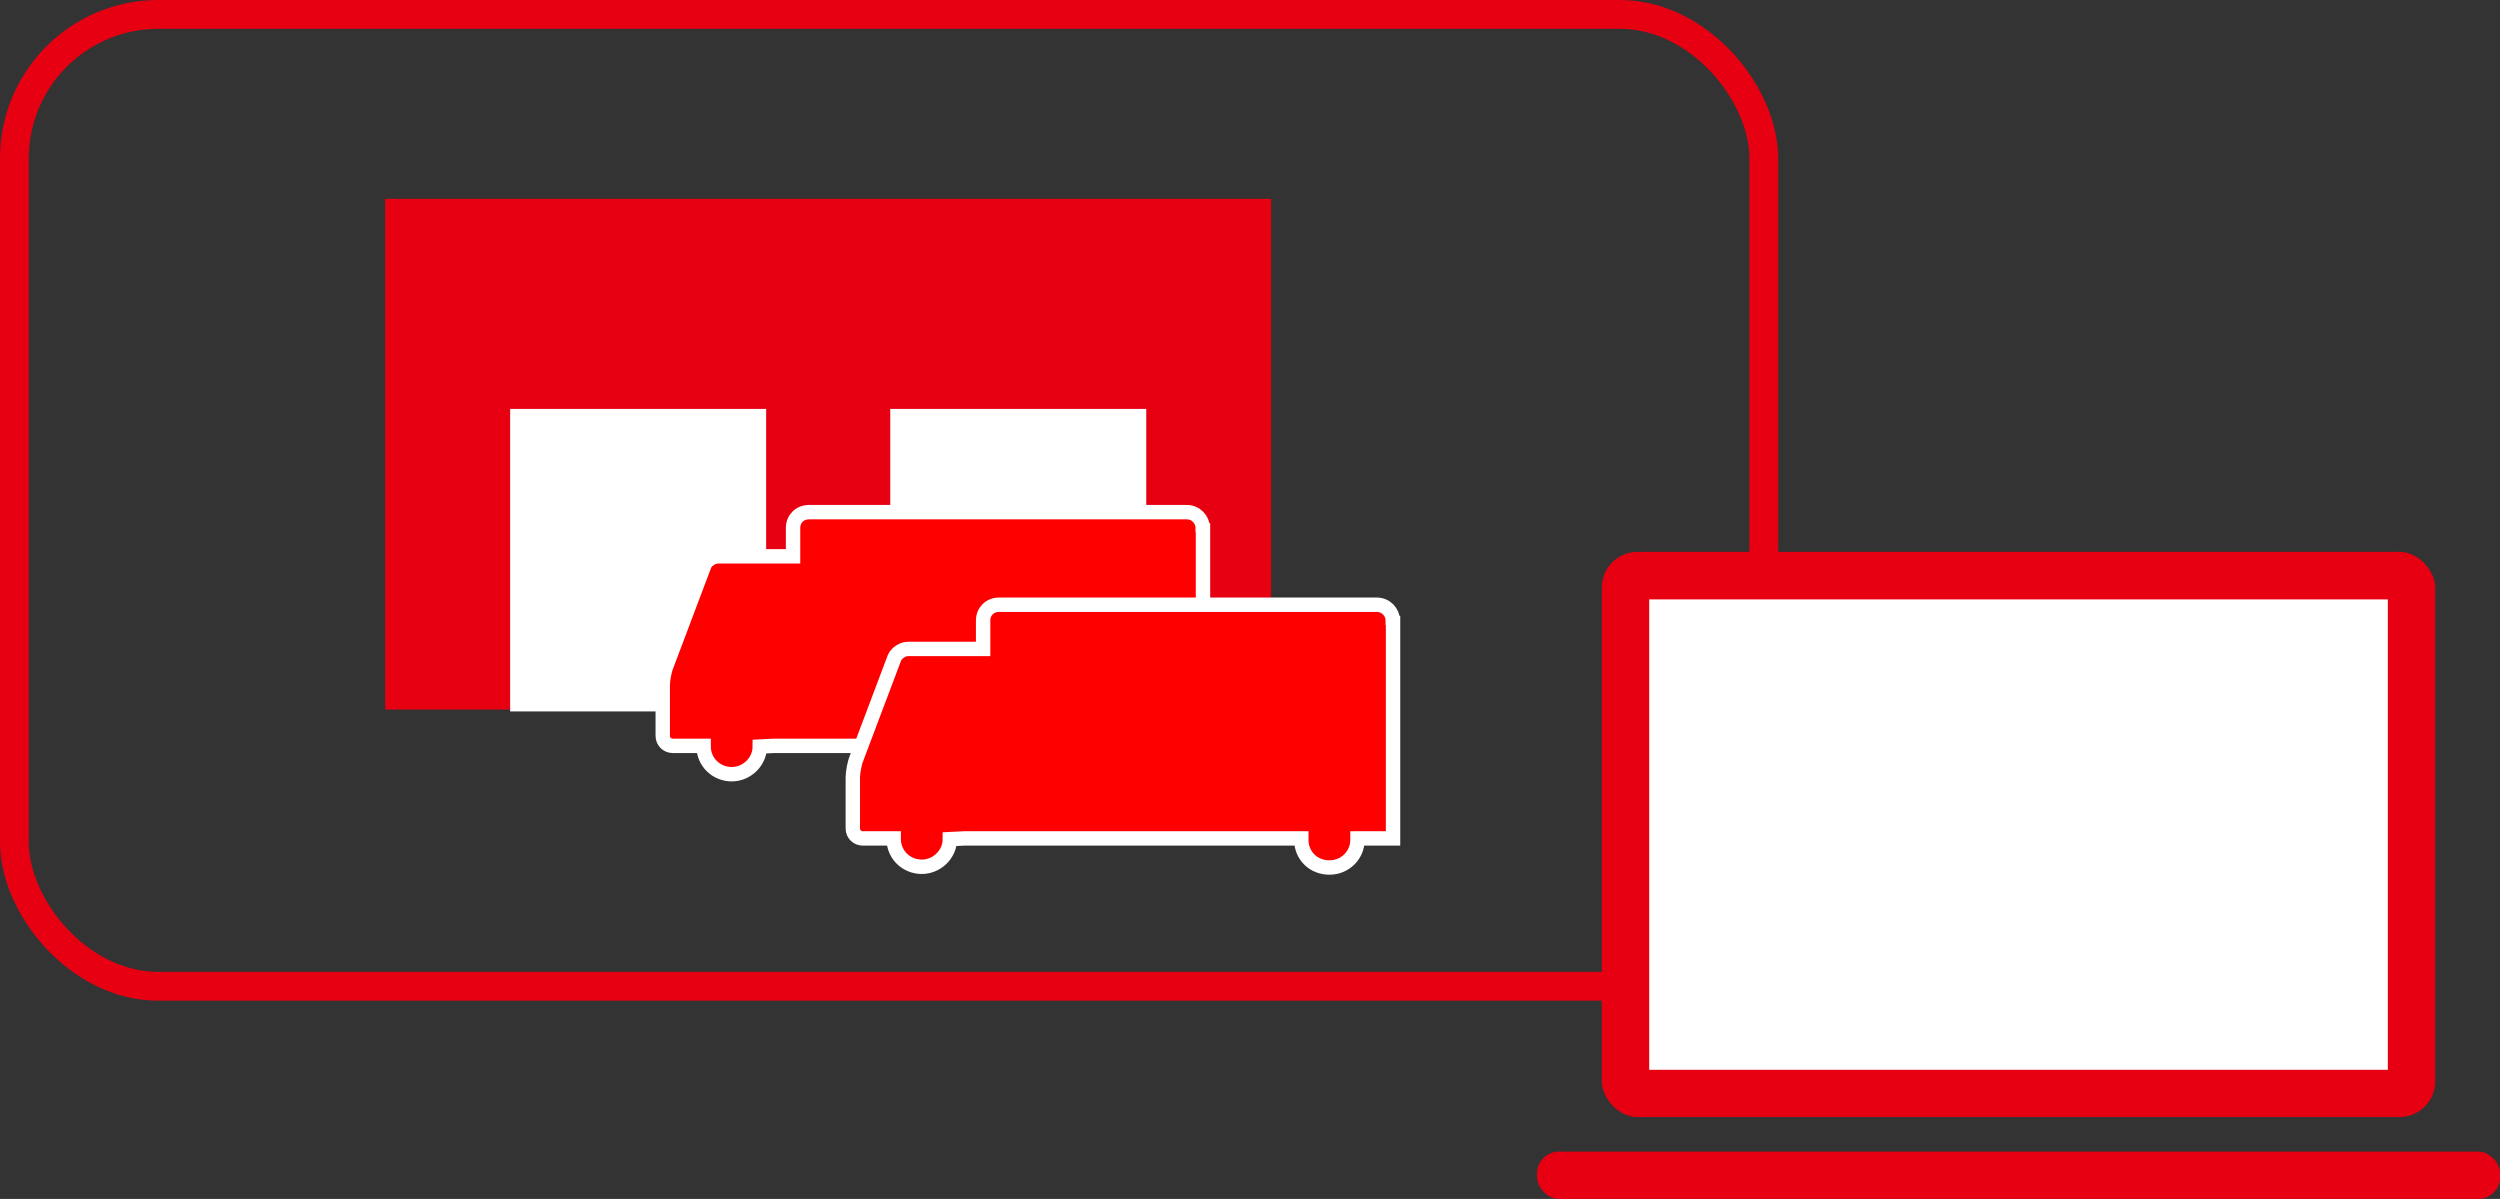
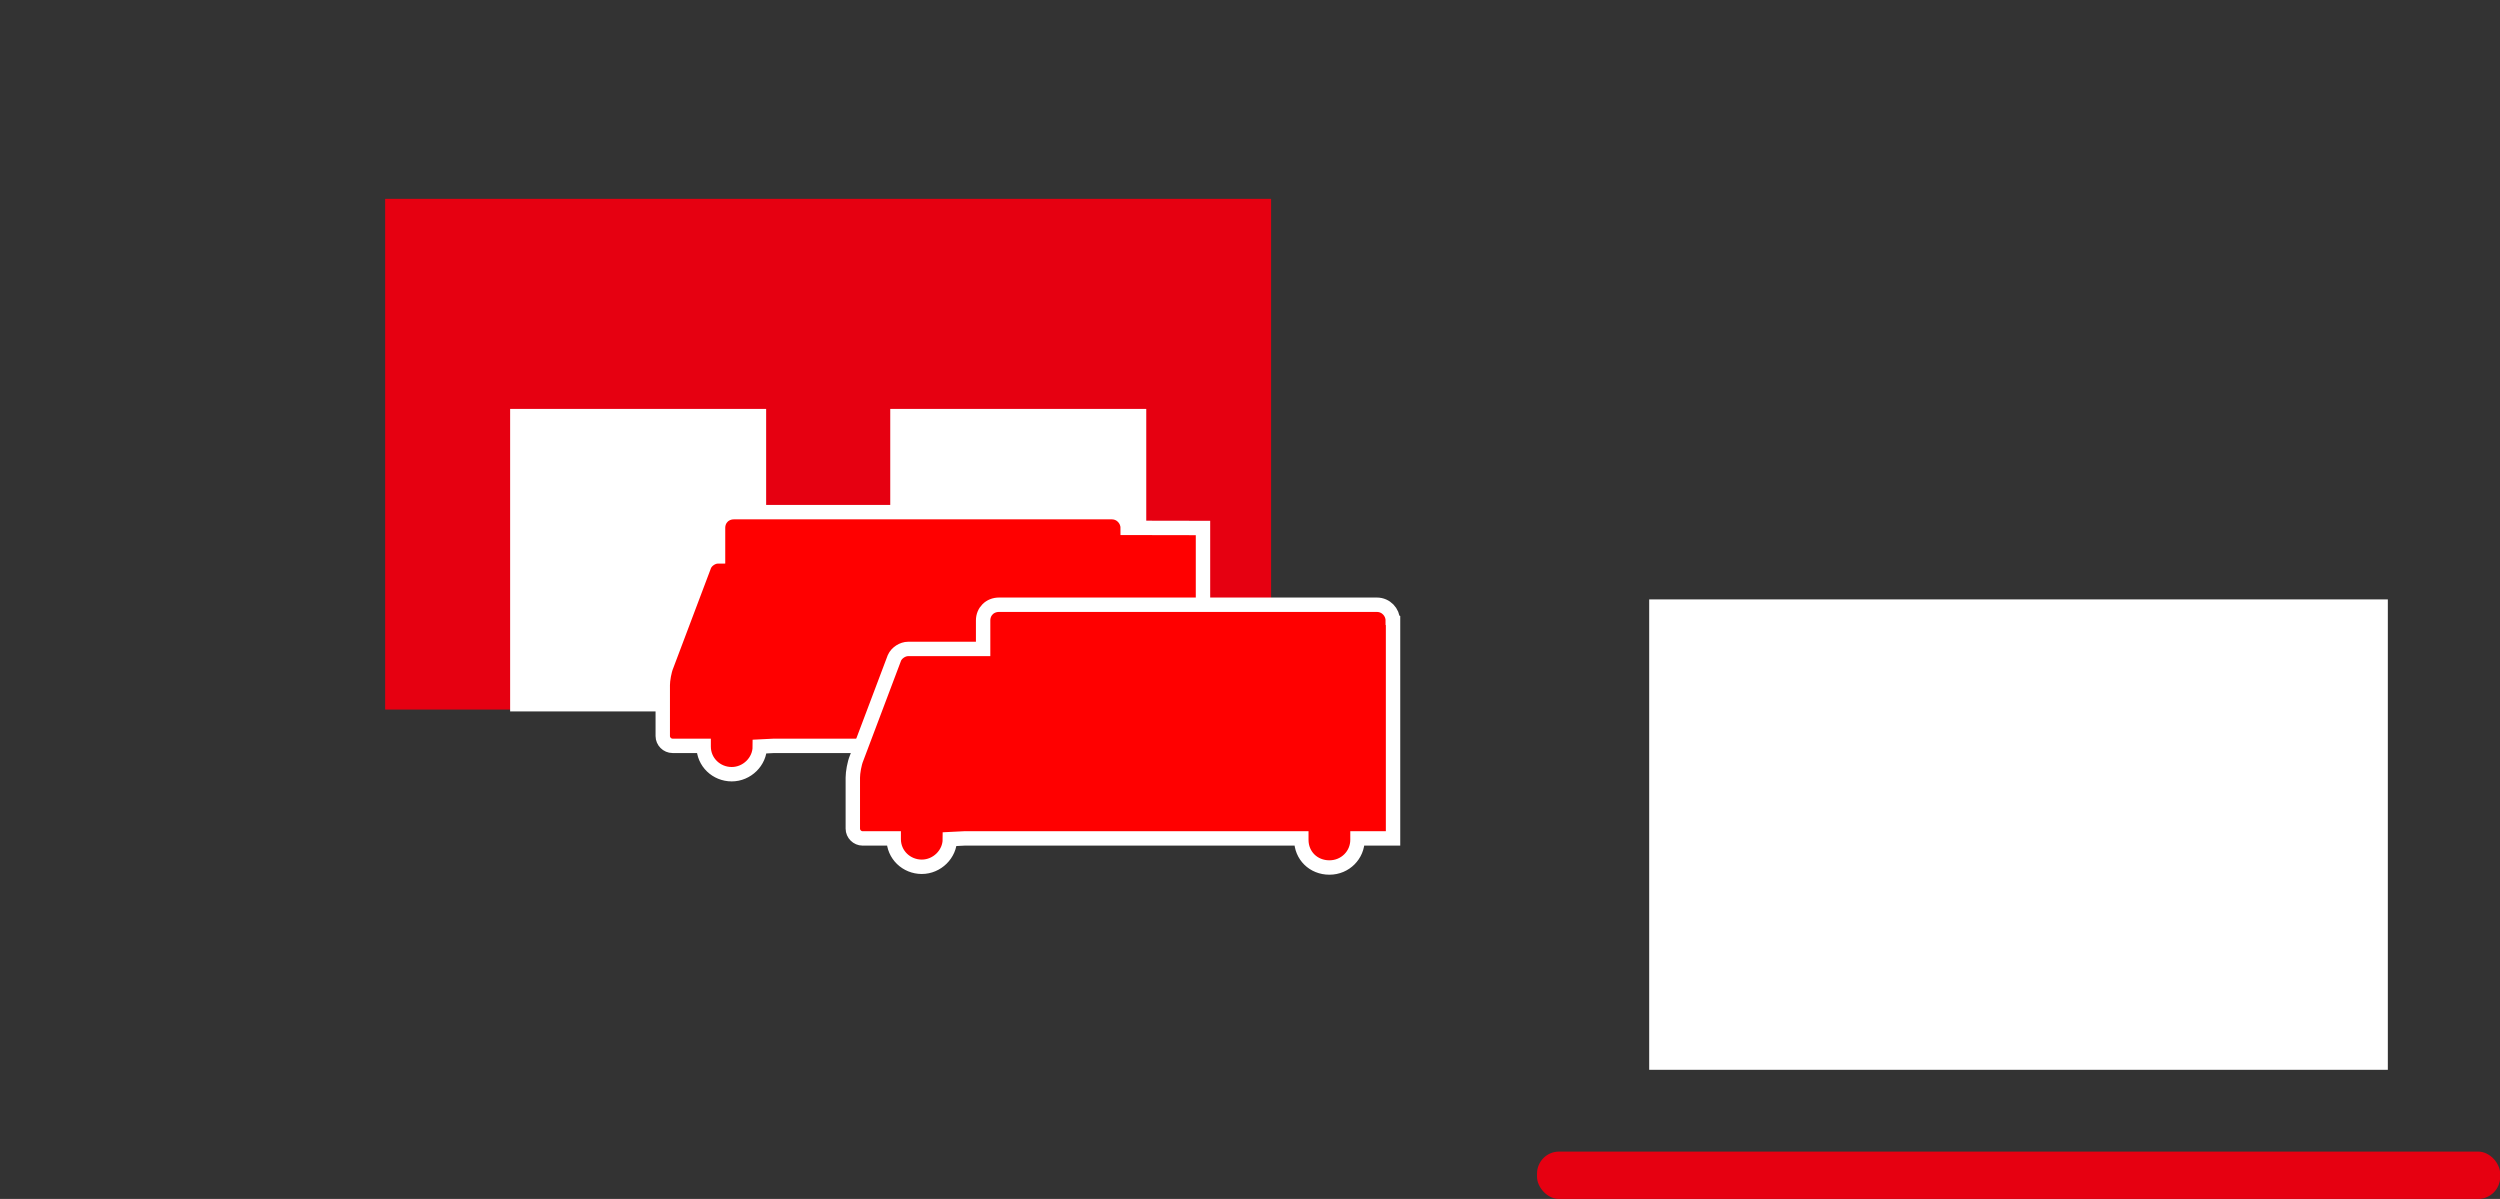
<svg xmlns="http://www.w3.org/2000/svg" id="_レイヤー_2" data-name="レイヤー 2" viewBox="0 0 173.63 83.27">
  <rect x="0" y="0" width="173.63" height="83.27" fill="#333333" stroke="none" />
  <defs>
    <style>.cls-1{fill:#e60011}.cls-2{fill:#fff}.cls-3{fill:red;stroke:#fff;stroke-miterlimit:10}</style>
  </defs>
  <g id="_内容" data-name="内容">
-     <rect x="1" y="1" width="121.5" height="67.5" rx="10" ry="10" fill="none" stroke="#e60011" stroke-width="2" stroke-miterlimit="10" />
-     <rect class="cls-1" x="111.25" y="38.33" width="57.88" height="39.25" rx="2.47" ry="2.47" />
    <path class="cls-2" d="M114.54 41.63h51.3V74.3h-51.3z" />
    <rect class="cls-1" x="106.75" y="79.98" width="66.89" height="3.29" rx="1.53" ry="1.53" />
    <path class="cls-1" d="M26.75 49.28V13.81h61.53v35.47" />
    <path class="cls-2" d="M35.43 28.4h17.78v21.01H35.43zm26.4 0h17.78v21.01H61.83z" />
-     <path class="cls-3" d="M83.55 36.67V51.8h-2.47v.1c0 1.04-.84 1.92-1.95 1.92s-1.95-.83-1.95-1.92v-.1H53.77l-1 .05c0 1.04-.89 1.92-1.95 1.92s-1.95-.83-1.95-1.92v-.05h-2.16c-.37 0-.68-.31-.68-.68v-3.54c0-.36.11-.99.26-1.35l2.63-6.97c.16-.36.58-.62.95-.62h5.21v-1.98c0-.62.47-1.09 1.1-1.09h26.25c.63 0 1.1.52 1.1 1.09z" />
+     <path class="cls-3" d="M83.55 36.67V51.8h-2.47v.1c0 1.04-.84 1.92-1.95 1.92s-1.95-.83-1.95-1.92v-.1H53.77l-1 .05c0 1.04-.89 1.92-1.95 1.92s-1.95-.83-1.95-1.92v-.05h-2.16c-.37 0-.68-.31-.68-.68v-3.54c0-.36.11-.99.26-1.35l2.63-6.97c.16-.36.58-.62.95-.62v-1.98c0-.62.47-1.09 1.1-1.09h26.25c.63 0 1.1.52 1.1 1.09z" />
    <path class="cls-3" d="M96.75 43.1v15.13h-2.47v.1c0 1.04-.84 1.92-1.95 1.92s-1.95-.83-1.95-1.92v-.1H66.97l-1 .05c0 1.04-.89 1.92-1.95 1.92s-1.95-.83-1.95-1.92v-.05h-2.16c-.37 0-.68-.31-.68-.68v-3.54c0-.36.11-.99.26-1.35l2.63-6.97c.16-.36.58-.62.95-.62h5.21v-1.98c0-.62.47-1.09 1.1-1.09h26.25c.63 0 1.1.52 1.1 1.09z" />
  </g>
</svg>